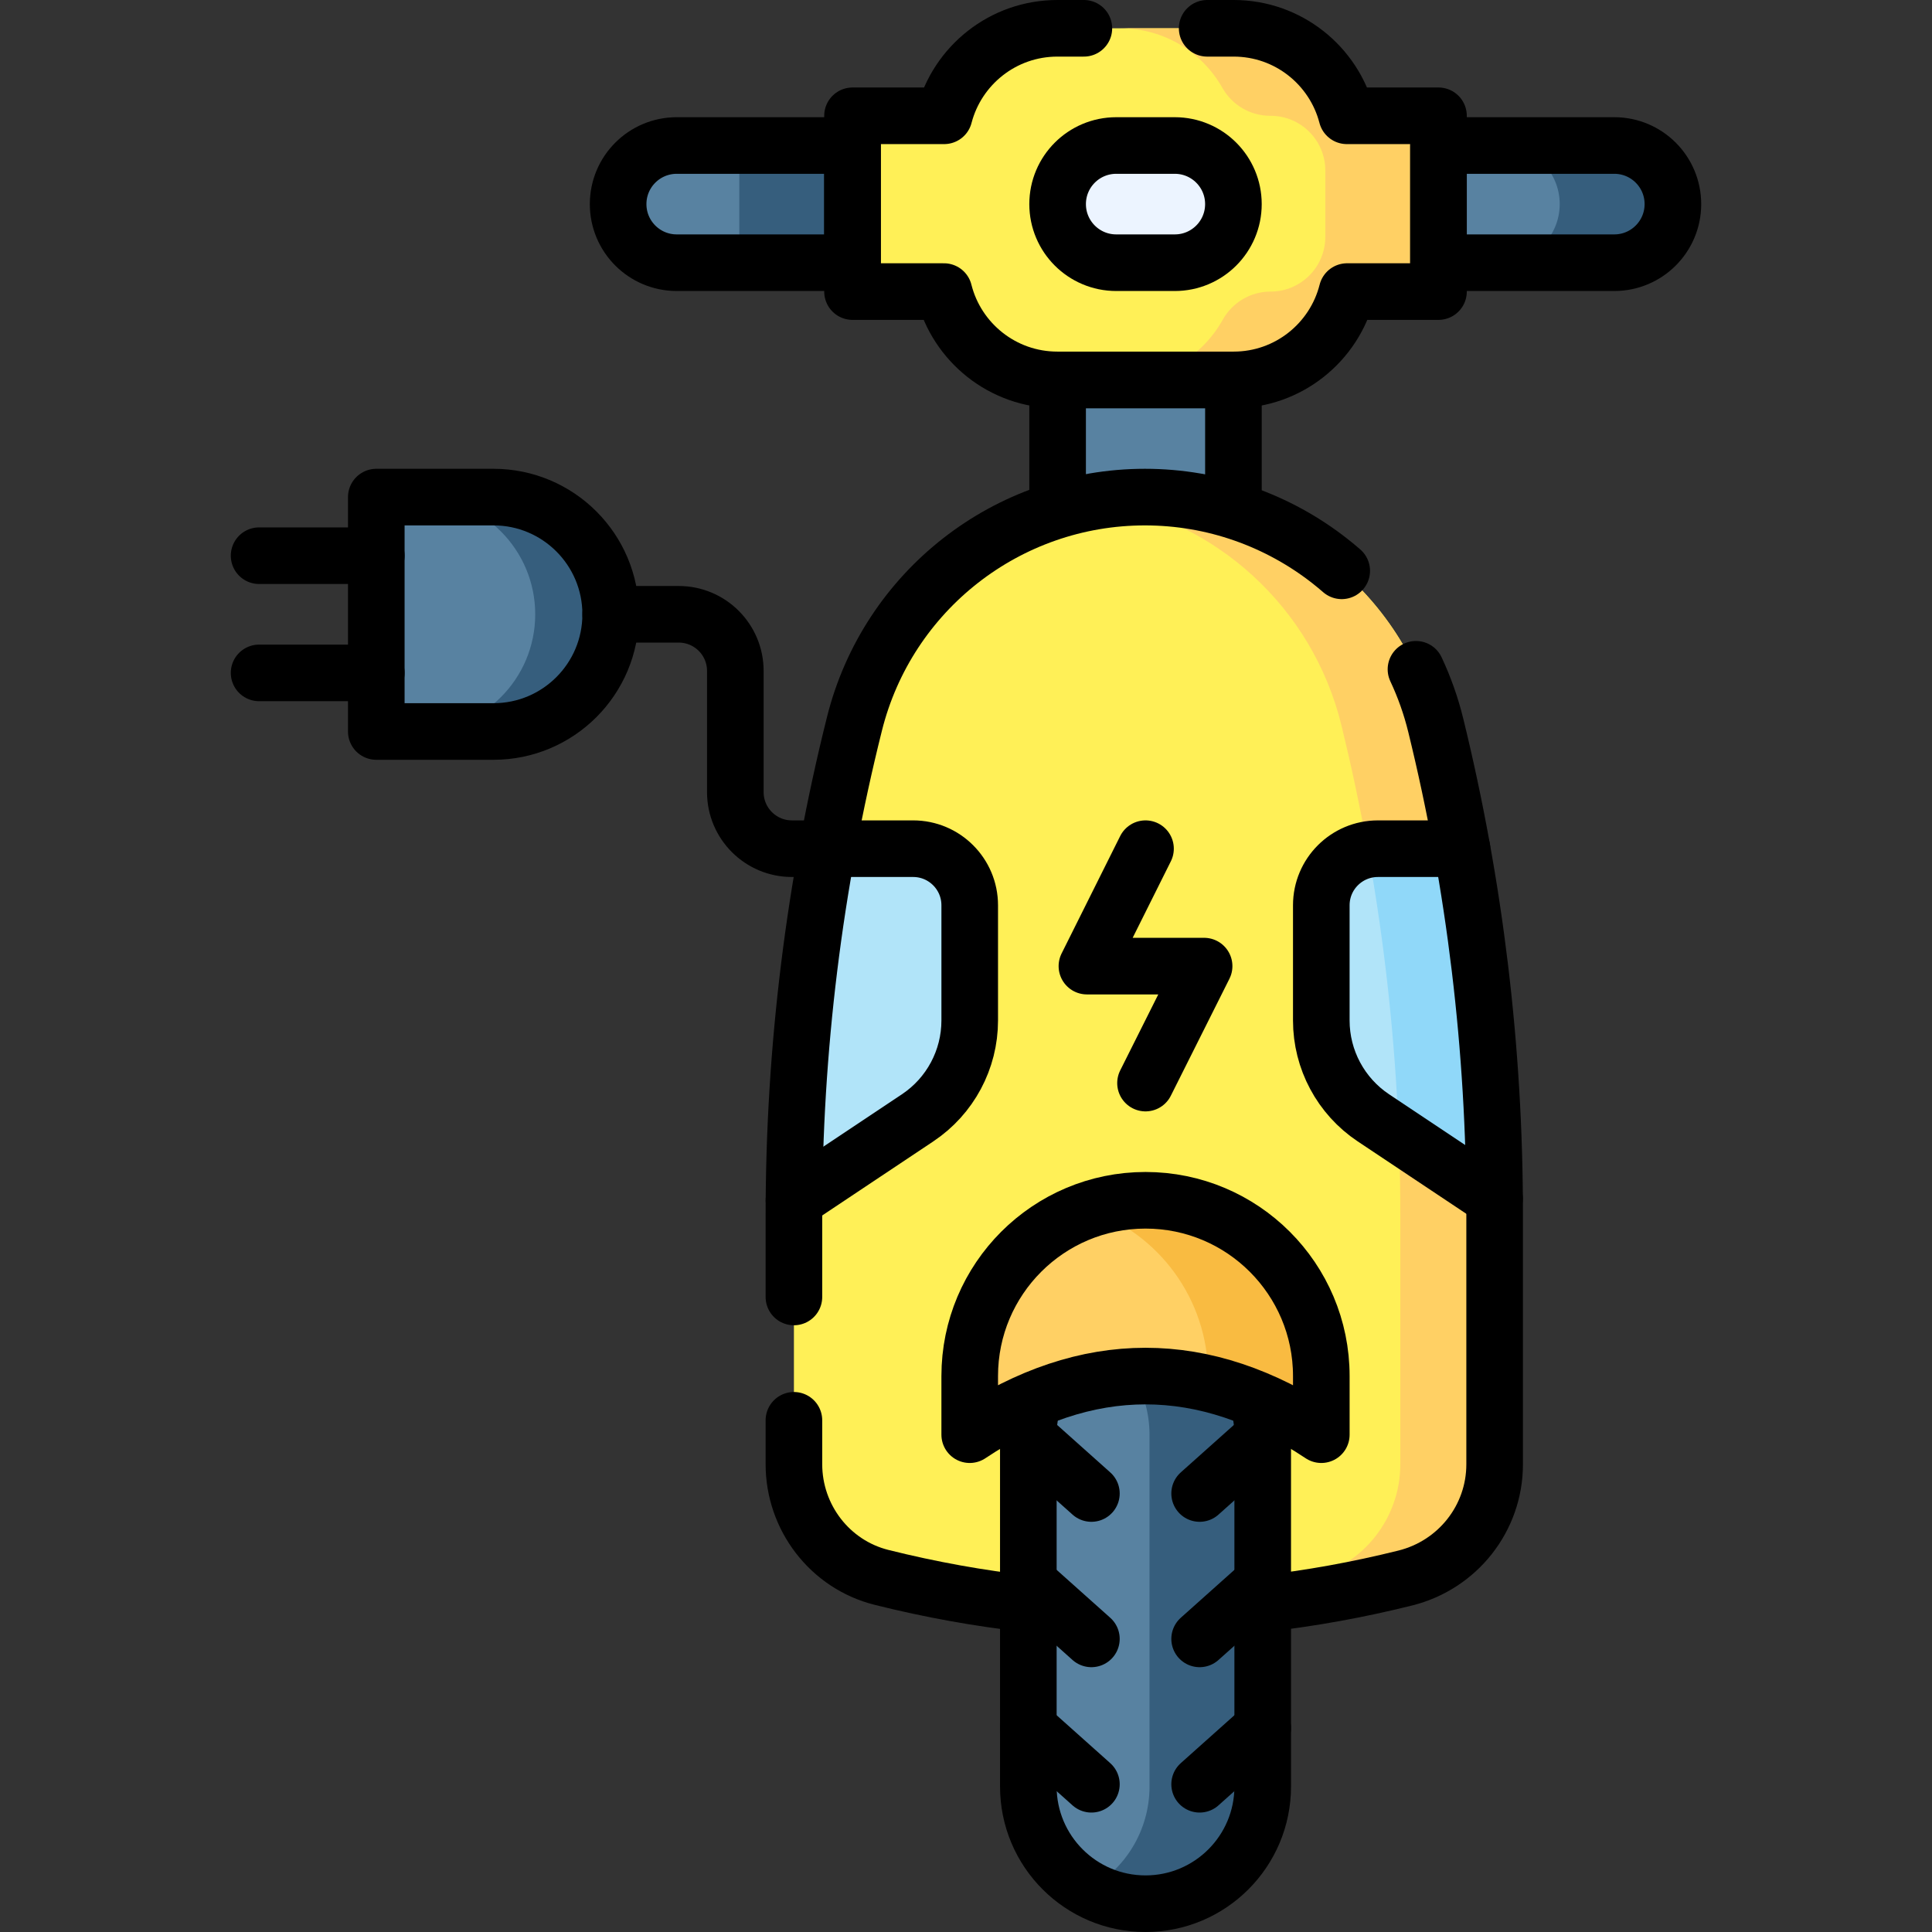
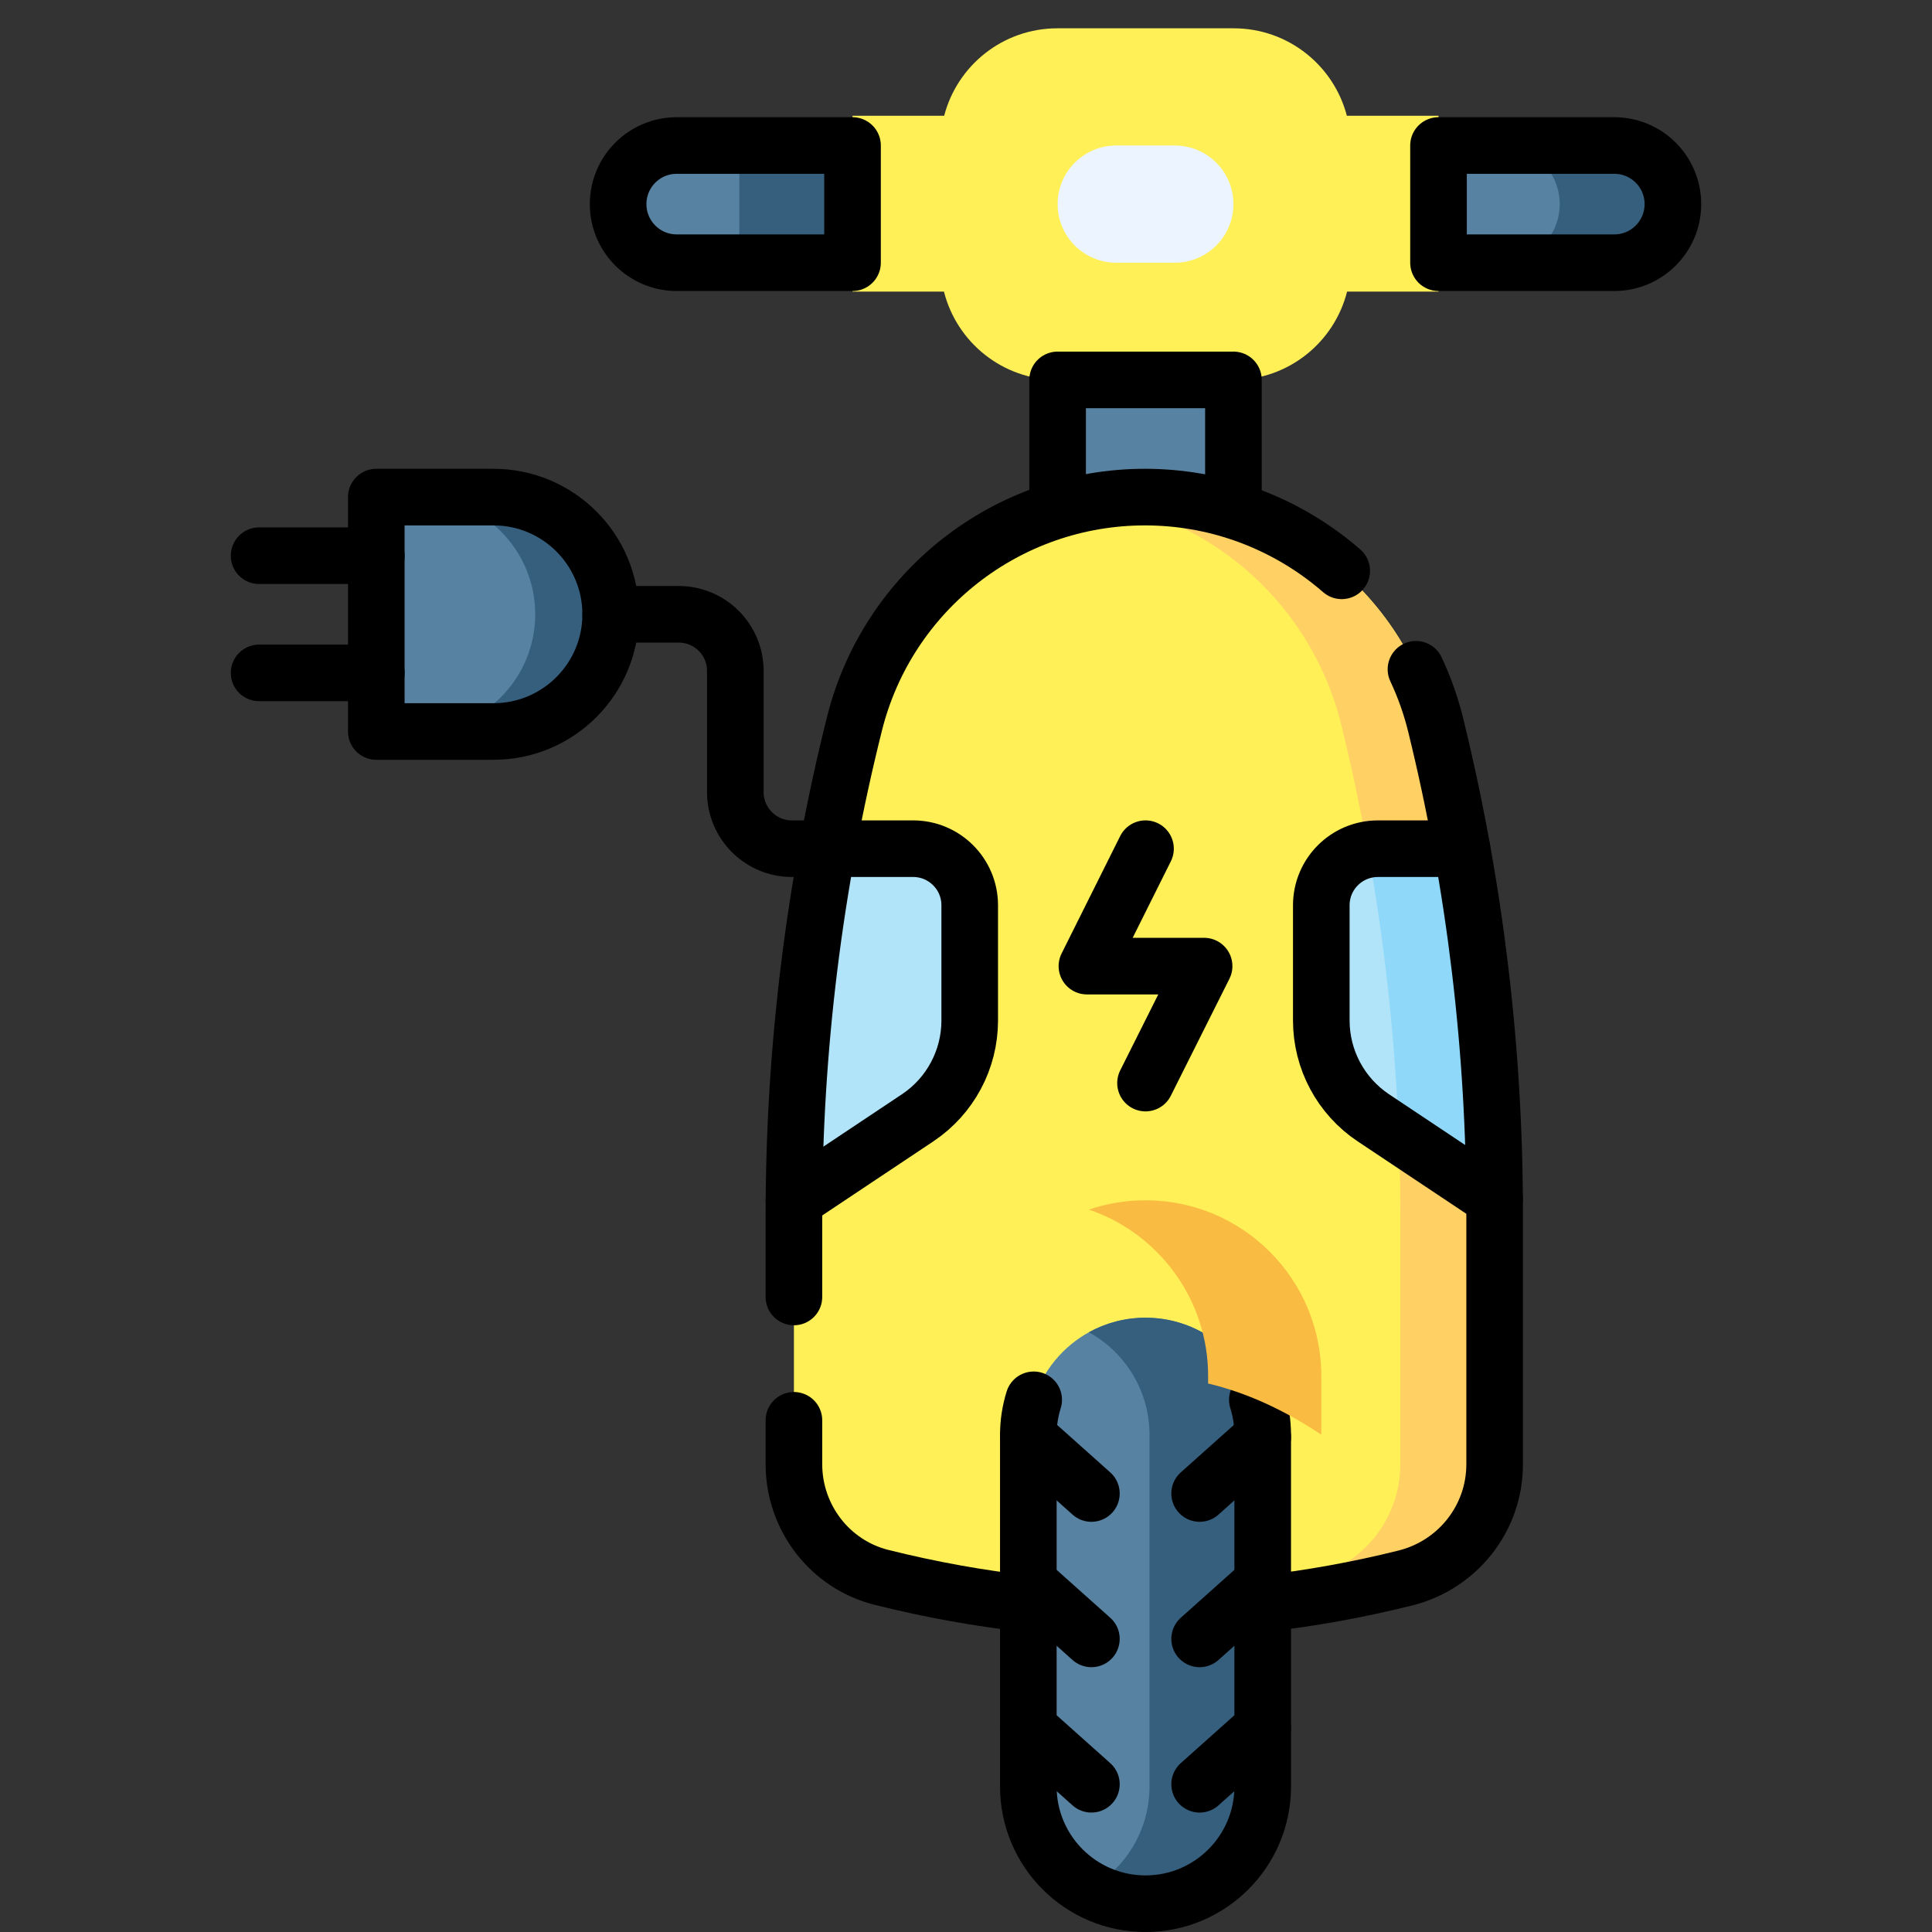
<svg xmlns="http://www.w3.org/2000/svg" version="1.1" id="Capa_1" x="0px" y="0px" viewBox="0 0 512 512" style="enable-background:new 0 0 512 512;" xml:space="preserve" width="512" height="512">
  <rect x="0" y="0" width="512" height="512" fill="#333333" stroke="none" />
  <g>
    <path style="fill:#5882A1;" d="M179.339,69.619h46.588V38.56h-46.588c-8.577,0-15.529,6.953-15.529,15.529v0&#10;&#09;&#09;C163.81,62.666,170.762,69.619,179.339,69.619z" />
    <rect x="195.93" y="38.56" style="fill:#365E7D;" width="29.996" height="31.059" />
    <path style="fill:#5882A1;" d="M381.219,69.619h46.588c8.577,0,15.529-6.953,15.529-15.529v0c0-8.577-6.953-15.529-15.529-15.529&#10;&#09;&#09;h-46.588V69.619z" />
    <path style="fill:#365E7D;" d="M413.34,54.09c0-8.577-6.953-15.529-15.529-15.529h29.996c8.577,0,15.529,6.953,15.529,15.529&#10;&#09;&#09;c0,8.576-6.953,15.529-15.529,15.529h-29.996C406.387,69.619,413.34,62.666,413.34,54.09z" />
    <path style="fill:#FFF057;" d="M225.927,30.684h24.288c3.464-13.336,15.583-23.182,30.003-23.182h46.712&#10;&#09;&#09;c14.419,0,26.539,9.846,30.003,23.182h24.288v46.588h-24.231c-3.385,13.449-15.56,23.406-30.06,23.406h-46.712&#10;&#09;&#09;c-14.5,0-26.674-9.957-30.06-23.406h-24.231V30.684z" />
-     <path style="fill:#FFD064;" d="M336.717,77.272L336.717,77.272c8.012,0,14.506-6.495,14.506-14.506V45.19&#10;&#09;&#09;c0-8.011-6.495-14.506-14.506-14.506h-0.12c-5.242,0-10.073-2.826-12.648-7.391c-5.316-9.426-15.423-15.791-27.016-15.791h29.996&#10;&#09;&#09;c14.419,0,26.539,9.846,30.003,23.182h24.288v46.588h-24.231c-3.385,13.449-15.56,23.406-30.06,23.406h-29.996&#10;&#09;&#09;c11.656,0,21.81-6.434,27.102-15.945C326.597,80.129,331.448,77.272,336.717,77.272z" />
    <rect x="280.279" y="100.677" style="fill:#5882A1;" width="46.588" height="62.117" />
    <path style="fill:#5882A1;" d="M161.839,162.794L161.839,162.794c0,17.153-13.905,31.059-31.058,31.059H99.722v-62.117h31.059&#10;&#09;&#09;C147.934,131.736,161.839,145.641,161.839,162.794z" />
-     <path style="fill:#365E7D;" d="M130.781,131.736h-20c17.153,0,31.058,13.905,31.058,31.058l0,0&#10;&#09;&#09;c0,17.153-13.905,31.059-31.058,31.059h20c17.153,0,31.058-13.905,31.058-31.059l0,0&#10;&#09;&#09;C161.839,145.641,147.934,131.736,130.781,131.736z" />
+     <path style="fill:#365E7D;" d="M130.781,131.736h-20c17.153,0,31.058,13.905,31.058,31.058c0,17.153-13.905,31.059-31.058,31.059h20c17.153,0,31.058-13.905,31.058-31.059l0,0&#10;&#09;&#09;C161.839,145.641,147.934,131.736,130.781,131.736z" />
    <polyline style="fill:none;stroke:#000000;stroke-width:15;stroke-linecap:round;stroke-linejoin:round;stroke-miterlimit:10;" points="&#10;&#09;&#09;280.277,135.175 280.277,100.679 326.871,100.679 326.871,135.285 &#09;" />
    <path style="fill:#FFF057;" d="M372.415,418.189c-46.176,11.515-92.432,11.423-138.768-0.156&#10;&#09;&#09;c-13.713-3.427-23.249-15.878-23.249-30.013v-65.952c0-43.9,5.384-87.634,16.031-130.223l0,0&#10;&#09;&#09;c8.832-35.326,40.572-60.109,76.986-60.109h0c36.56,0,68.388,24.978,77.08,60.489l0,0c10.364,42.343,15.602,85.778,15.602,129.37&#10;&#09;&#09;v66.468C396.097,402.365,386.292,414.728,372.415,418.189z" />
    <path style="fill:#FFD064;" d="M380.495,192.226L380.495,192.226c-8.692-35.512-40.52-60.49-77.08-60.49h0&#10;&#09;&#09;c-4.24,0-8.416,0.336-12.5,0.985c31.131,4.95,56.896,28.111,64.58,59.504v0c10.364,42.343,15.602,85.778,15.602,129.37v66.468&#10;&#09;&#09;c0,14.301-9.806,26.664-23.682,30.125c-18.805,4.689-37.623,7.453-56.454,8.301c27.179,1.221,54.331-1.537,81.454-8.301&#10;&#09;&#09;c13.876-3.46,23.682-15.823,23.682-30.125v-66.468C396.097,278.003,390.859,234.568,380.495,192.226z" />
    <path style="fill:#B1E4F9;" d="M243.187,296.231c8.621-5.749,13.799-15.426,13.799-25.788V239.91&#10;&#09;&#09;c0-8.283-6.715-14.998-14.998-14.998h-22.724l-0.002,0.001c-5.653,30.723-8.617,61.899-8.849,93.175l0,0L243.187,296.231z" />
    <path style="fill:#B1E4F9;" d="M365.159,224.911c-8.283,0-14.998,6.715-14.998,14.998v30.533c0,10.362,5.178,20.039,13.799,25.788&#10;&#09;&#09;l32.123,21.423c-0.226-31.122-3.121-62.149-8.644-92.742H365.159z" />
    <path style="fill:#90D8F9;" d="M396.083,317.653c-0.225-31.122-3.121-62.149-8.644-92.742h-22.28c-0.914,0-1.809,0.082-2.678,0.238&#10;&#09;&#09;c4.496,24.964,7.242,50.216,8.215,75.573L396.083,317.653L396.083,317.653z" />
    <path style="fill:none;stroke:#000000;stroke-width:15;stroke-linecap:round;stroke-linejoin:round;stroke-miterlimit:10;" d="&#10;&#09;&#09;M210.396,343.709v-21.637c0-43.905,5.389-87.639,16.038-130.224c4.409-17.668,14.558-32.686,28.147-43.305&#10;&#09;&#09;c13.588-10.609,30.626-16.808,48.834-16.808c18.278,0,35.376,6.249,48.994,16.928c1.08,0.84,2.13,1.72,3.16,2.61" />
    <path style="fill:none;stroke:#000000;stroke-width:15;stroke-linecap:round;stroke-linejoin:round;stroke-miterlimit:10;" d="&#10;&#09;&#09;M210.396,376.395v11.629c0,14.128,9.539,26.587,23.247,30.006c12.968,3.24,25.927,5.579,38.875,7.009" />
    <path style="fill:none;stroke:#000000;stroke-width:15;stroke-linecap:round;stroke-linejoin:round;stroke-miterlimit:10;" d="&#10;&#09;&#09;M375.246,177.369c2.21,4.699,3.98,9.669,5.249,14.858c5.189,21.167,9.089,42.615,11.689,64.222c2.6,21.597,3.91,43.355,3.91,65.142&#10;&#09;&#09;v66.472c0,14.298-9.799,26.667-23.677,30.126c-12.589,3.14-25.187,5.409-37.785,6.829" />
    <path style="fill:none;stroke:#000000;stroke-width:15;stroke-linecap:round;stroke-linejoin:round;stroke-miterlimit:10;" d="&#10;&#09;&#09;M219.263,224.911h22.724c8.283,0,14.998,6.715,14.998,14.998v30.533c0,10.362-5.178,20.039-13.799,25.788l-32.774,21.856" />
    <path style="fill:none;stroke:#000000;stroke-width:15;stroke-linecap:round;stroke-linejoin:round;stroke-miterlimit:10;" d="&#10;&#09;&#09;M387.444,224.914h-22.287c-8.279,0-14.998,6.709-14.998,14.998v30.526c0,10.369,5.179,20.048,13.798,25.797l32.116,21.407" />
    <polyline style="fill:none;stroke:#000000;stroke-width:15;stroke-linecap:round;stroke-linejoin:round;stroke-miterlimit:10;" points="&#10;&#09;&#09;303.573,224.912 288.044,256.031 319.102,256.031 303.573,287.028 &#09;" />
    <path style="fill:none;stroke:#000000;stroke-width:15;stroke-linecap:round;stroke-linejoin:round;stroke-miterlimit:10;" d="&#10;&#09;&#09;M161.839,162.795h18.031c8.283,0,14.998,6.715,14.998,14.998v32.121c0,8.283,6.715,14.998,14.998,14.998h9.397" />
    <path style="fill:#5882A1;" d="M303.573,504.499L303.573,504.499c-17.153,0-31.059-13.905-31.059-31.058v-93.176&#10;&#09;&#09;c0-17.153,13.905-31.058,31.058-31.058h0c17.153,0,31.058,13.905,31.058,31.058v93.176&#10;&#09;&#09;C334.632,490.594,320.726,504.499,303.573,504.499z" />
    <path style="fill:#365E7D;" d="M304.635,473.441v-93.176c0-11.714-6.485-21.912-16.06-27.203c4.446-2.457,9.559-3.855,14.998-3.855&#10;&#09;&#09;h0c17.153,0,31.059,13.905,31.059,31.058v93.176c0,17.153-13.905,31.058-31.059,31.058h0c-5.439,0-10.552-1.399-14.998-3.855&#10;&#09;&#09;C298.15,495.353,304.635,485.154,304.635,473.441z" />
    <path style="fill:none;stroke:#000000;stroke-width:15;stroke-linecap:round;stroke-linejoin:round;stroke-miterlimit:10;" d="&#10;&#09;&#09;M333.211,370.966c0.92,2.94,1.42,6.059,1.42,9.299v93.179c0,17.148-13.908,31.056-31.056,31.056&#10;&#09;&#09;c-17.158,0-31.056-13.908-31.056-31.056v-93.179c0-3.24,0.5-6.359,1.42-9.299" />
    <line style="fill:none;stroke:#000000;stroke-width:15;stroke-linecap:round;stroke-linejoin:round;stroke-miterlimit:10;" x1="334.632" y1="380.859" x2="317.914" y2="395.794" />
    <line style="fill:none;stroke:#000000;stroke-width:15;stroke-linecap:round;stroke-linejoin:round;stroke-miterlimit:10;" x1="334.632" y1="419.385" x2="317.914" y2="434.32" />
    <line style="fill:none;stroke:#000000;stroke-width:15;stroke-linecap:round;stroke-linejoin:round;stroke-miterlimit:10;" x1="334.632" y1="457.911" x2="317.914" y2="472.846" />
    <line style="fill:none;stroke:#000000;stroke-width:15;stroke-linecap:round;stroke-linejoin:round;stroke-miterlimit:10;" x1="272.515" y1="380.859" x2="289.232" y2="395.794" />
    <line style="fill:none;stroke:#000000;stroke-width:15;stroke-linecap:round;stroke-linejoin:round;stroke-miterlimit:10;" x1="272.515" y1="419.385" x2="289.232" y2="434.32" />
    <line style="fill:none;stroke:#000000;stroke-width:15;stroke-linecap:round;stroke-linejoin:round;stroke-miterlimit:10;" x1="272.515" y1="457.911" x2="289.232" y2="472.846" />
-     <path style="fill:#FFD064;" d="M256.985,380.204c31.059-20.706,62.117-20.706,93.176,0l0-15.529&#10;&#09;&#09;c0-25.73-20.858-46.588-46.588-46.588h0c-25.73,0-46.588,20.858-46.588,46.588V380.204z" />
    <path style="fill:#F9BB41;" d="M320.164,364.675c0-20.482-13.218-37.877-31.59-44.12c4.706-1.599,9.751-2.467,14.998-2.467h0&#10;&#09;&#09;c25.73,0,46.588,20.858,46.588,46.588v15.529c-9.999-6.666-19.998-11.185-29.996-13.559V364.675z" />
-     <path style="fill:none;stroke:#000000;stroke-width:15;stroke-linecap:round;stroke-linejoin:round;stroke-miterlimit:10;" d="&#10;&#09;&#09;M350.161,380.204c-31.059-20.706-62.117-20.706-93.176,0v-15.529c0-25.73,20.858-46.588,46.588-46.588h0&#10;&#09;&#09;c25.73,0,46.588,20.858,46.588,46.588V380.204z" />
    <path style="fill:#ECF4FF;" d="M311.338,69.619h-15.529c-8.577,0-15.529-6.953-15.529-15.529v0c0-8.577,6.953-15.529,15.529-15.529&#10;&#09;&#09;h15.529c8.577,0,15.529,6.953,15.529,15.529v0C326.867,62.666,319.914,69.619,311.338,69.619z" />
-     <path style="fill:none;stroke:#000000;stroke-width:15;stroke-linecap:round;stroke-linejoin:round;stroke-miterlimit:10;" d="&#10;&#09;&#09;M311.338,69.619h-15.529c-8.577,0-15.529-6.953-15.529-15.529v0c0-8.577,6.953-15.529,15.529-15.529h15.529&#10;&#09;&#09;c8.577,0,15.529,6.953,15.529,15.529v0C326.867,62.666,319.914,69.619,311.338,69.619z" />
-     <path style="fill:none;stroke:#000000;stroke-width:15;stroke-linecap:round;stroke-linejoin:round;stroke-miterlimit:10;" d="&#10;&#09;&#09;M319.912,7.5h7.019c14.418,0,26.537,9.849,29.996,23.187h24.287v46.584h-24.227c-3.39,13.448-15.558,23.407-30.056,23.407h-46.714&#10;&#09;&#09;c-14.498,0-26.677-9.959-30.056-23.407h-24.237V30.687h24.287C253.68,17.349,265.799,7.5,280.217,7.5h7.019" />
    <path style="fill:none;stroke:#000000;stroke-width:15;stroke-linecap:round;stroke-linejoin:round;stroke-miterlimit:10;" d="&#10;&#09;&#09;M427.807,69.619h-46.588V38.56h46.588c8.577,0,15.529,6.953,15.529,15.529v0C443.336,62.666,436.384,69.619,427.807,69.619z" />
    <path style="fill:none;stroke:#000000;stroke-width:15;stroke-linecap:round;stroke-linejoin:round;stroke-miterlimit:10;" d="&#10;&#09;&#09;M225.927,69.619h-46.588c-8.577,0-15.529-6.953-15.529-15.529v0c0-8.577,6.953-15.529,15.529-15.529h46.588V69.619z" />
    <path style="fill:none;stroke:#000000;stroke-width:15;stroke-linecap:round;stroke-linejoin:round;stroke-miterlimit:10;" d="&#10;&#09;&#09;M161.839,162.794L161.839,162.794c0,17.153-13.905,31.059-31.058,31.059H99.722v-62.117h31.059&#10;&#09;&#09;C147.934,131.736,161.839,145.641,161.839,162.794z" />
    <line style="fill:none;stroke:#000000;stroke-width:15;stroke-linecap:round;stroke-linejoin:round;stroke-miterlimit:10;" x1="68.664" y1="178.324" x2="99.722" y2="178.324" />
    <line style="fill:none;stroke:#000000;stroke-width:15;stroke-linecap:round;stroke-linejoin:round;stroke-miterlimit:10;" x1="68.664" y1="147.265" x2="99.722" y2="147.265" />
  </g>
</svg>